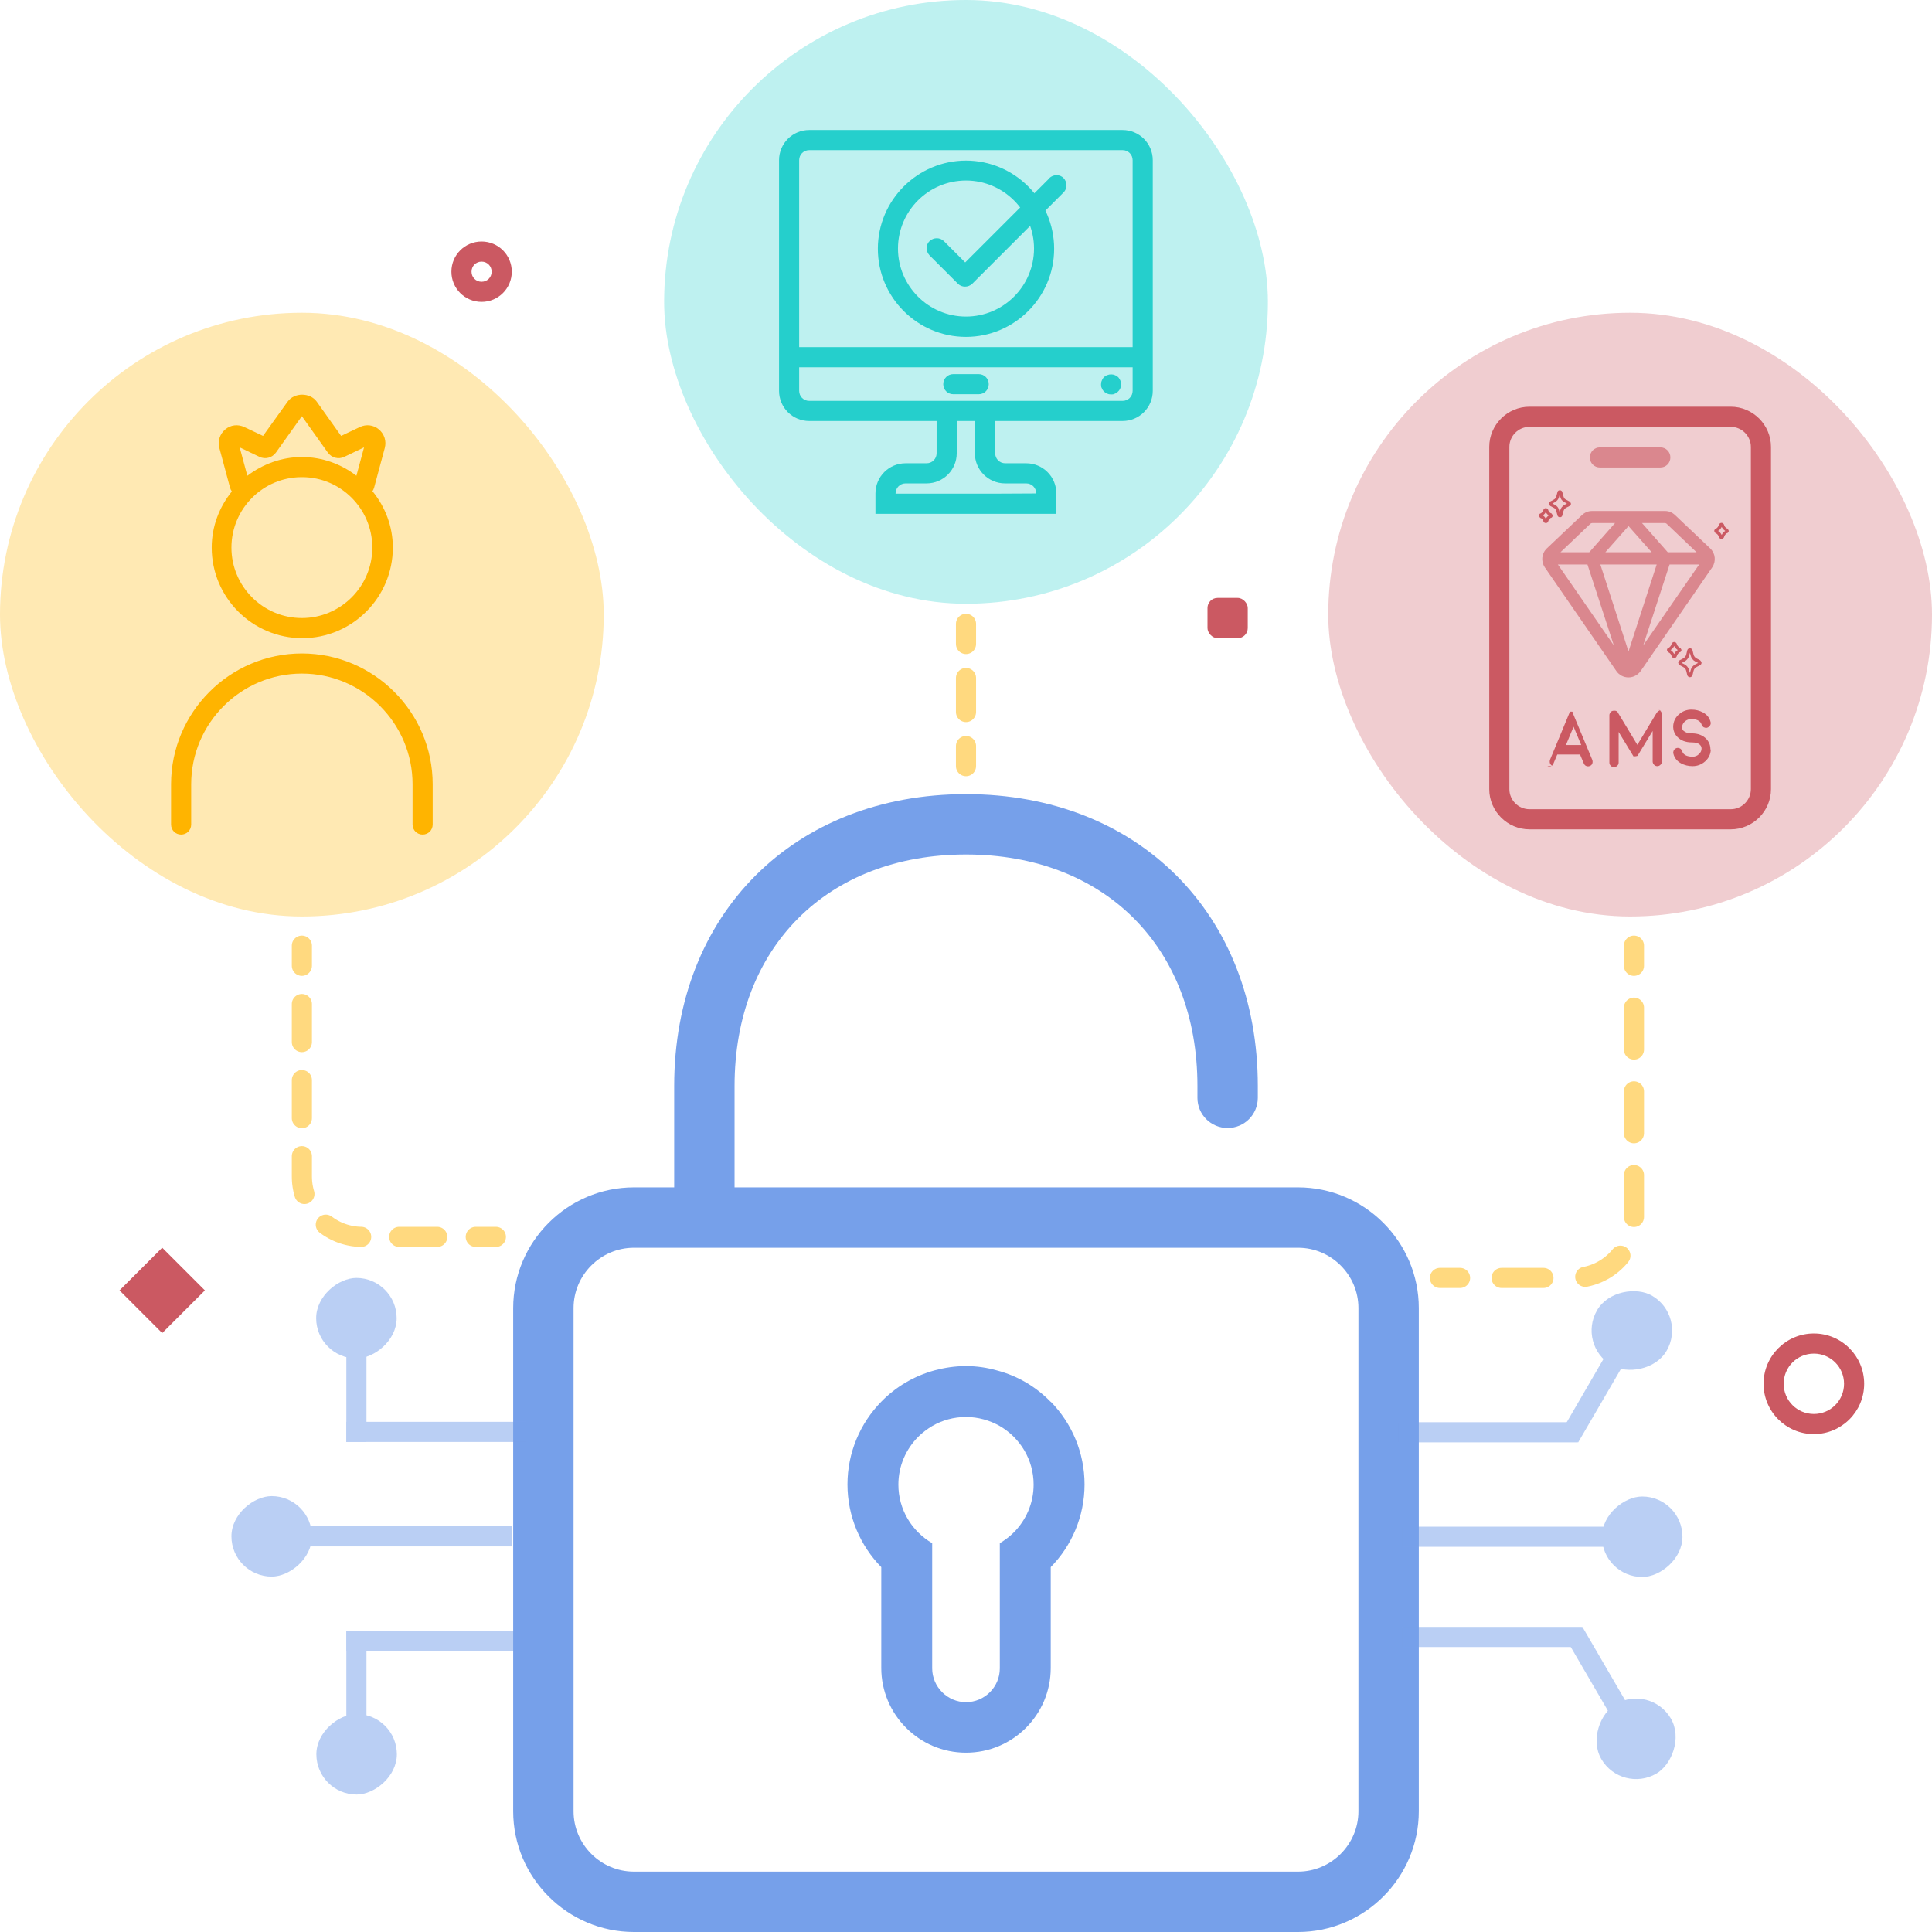
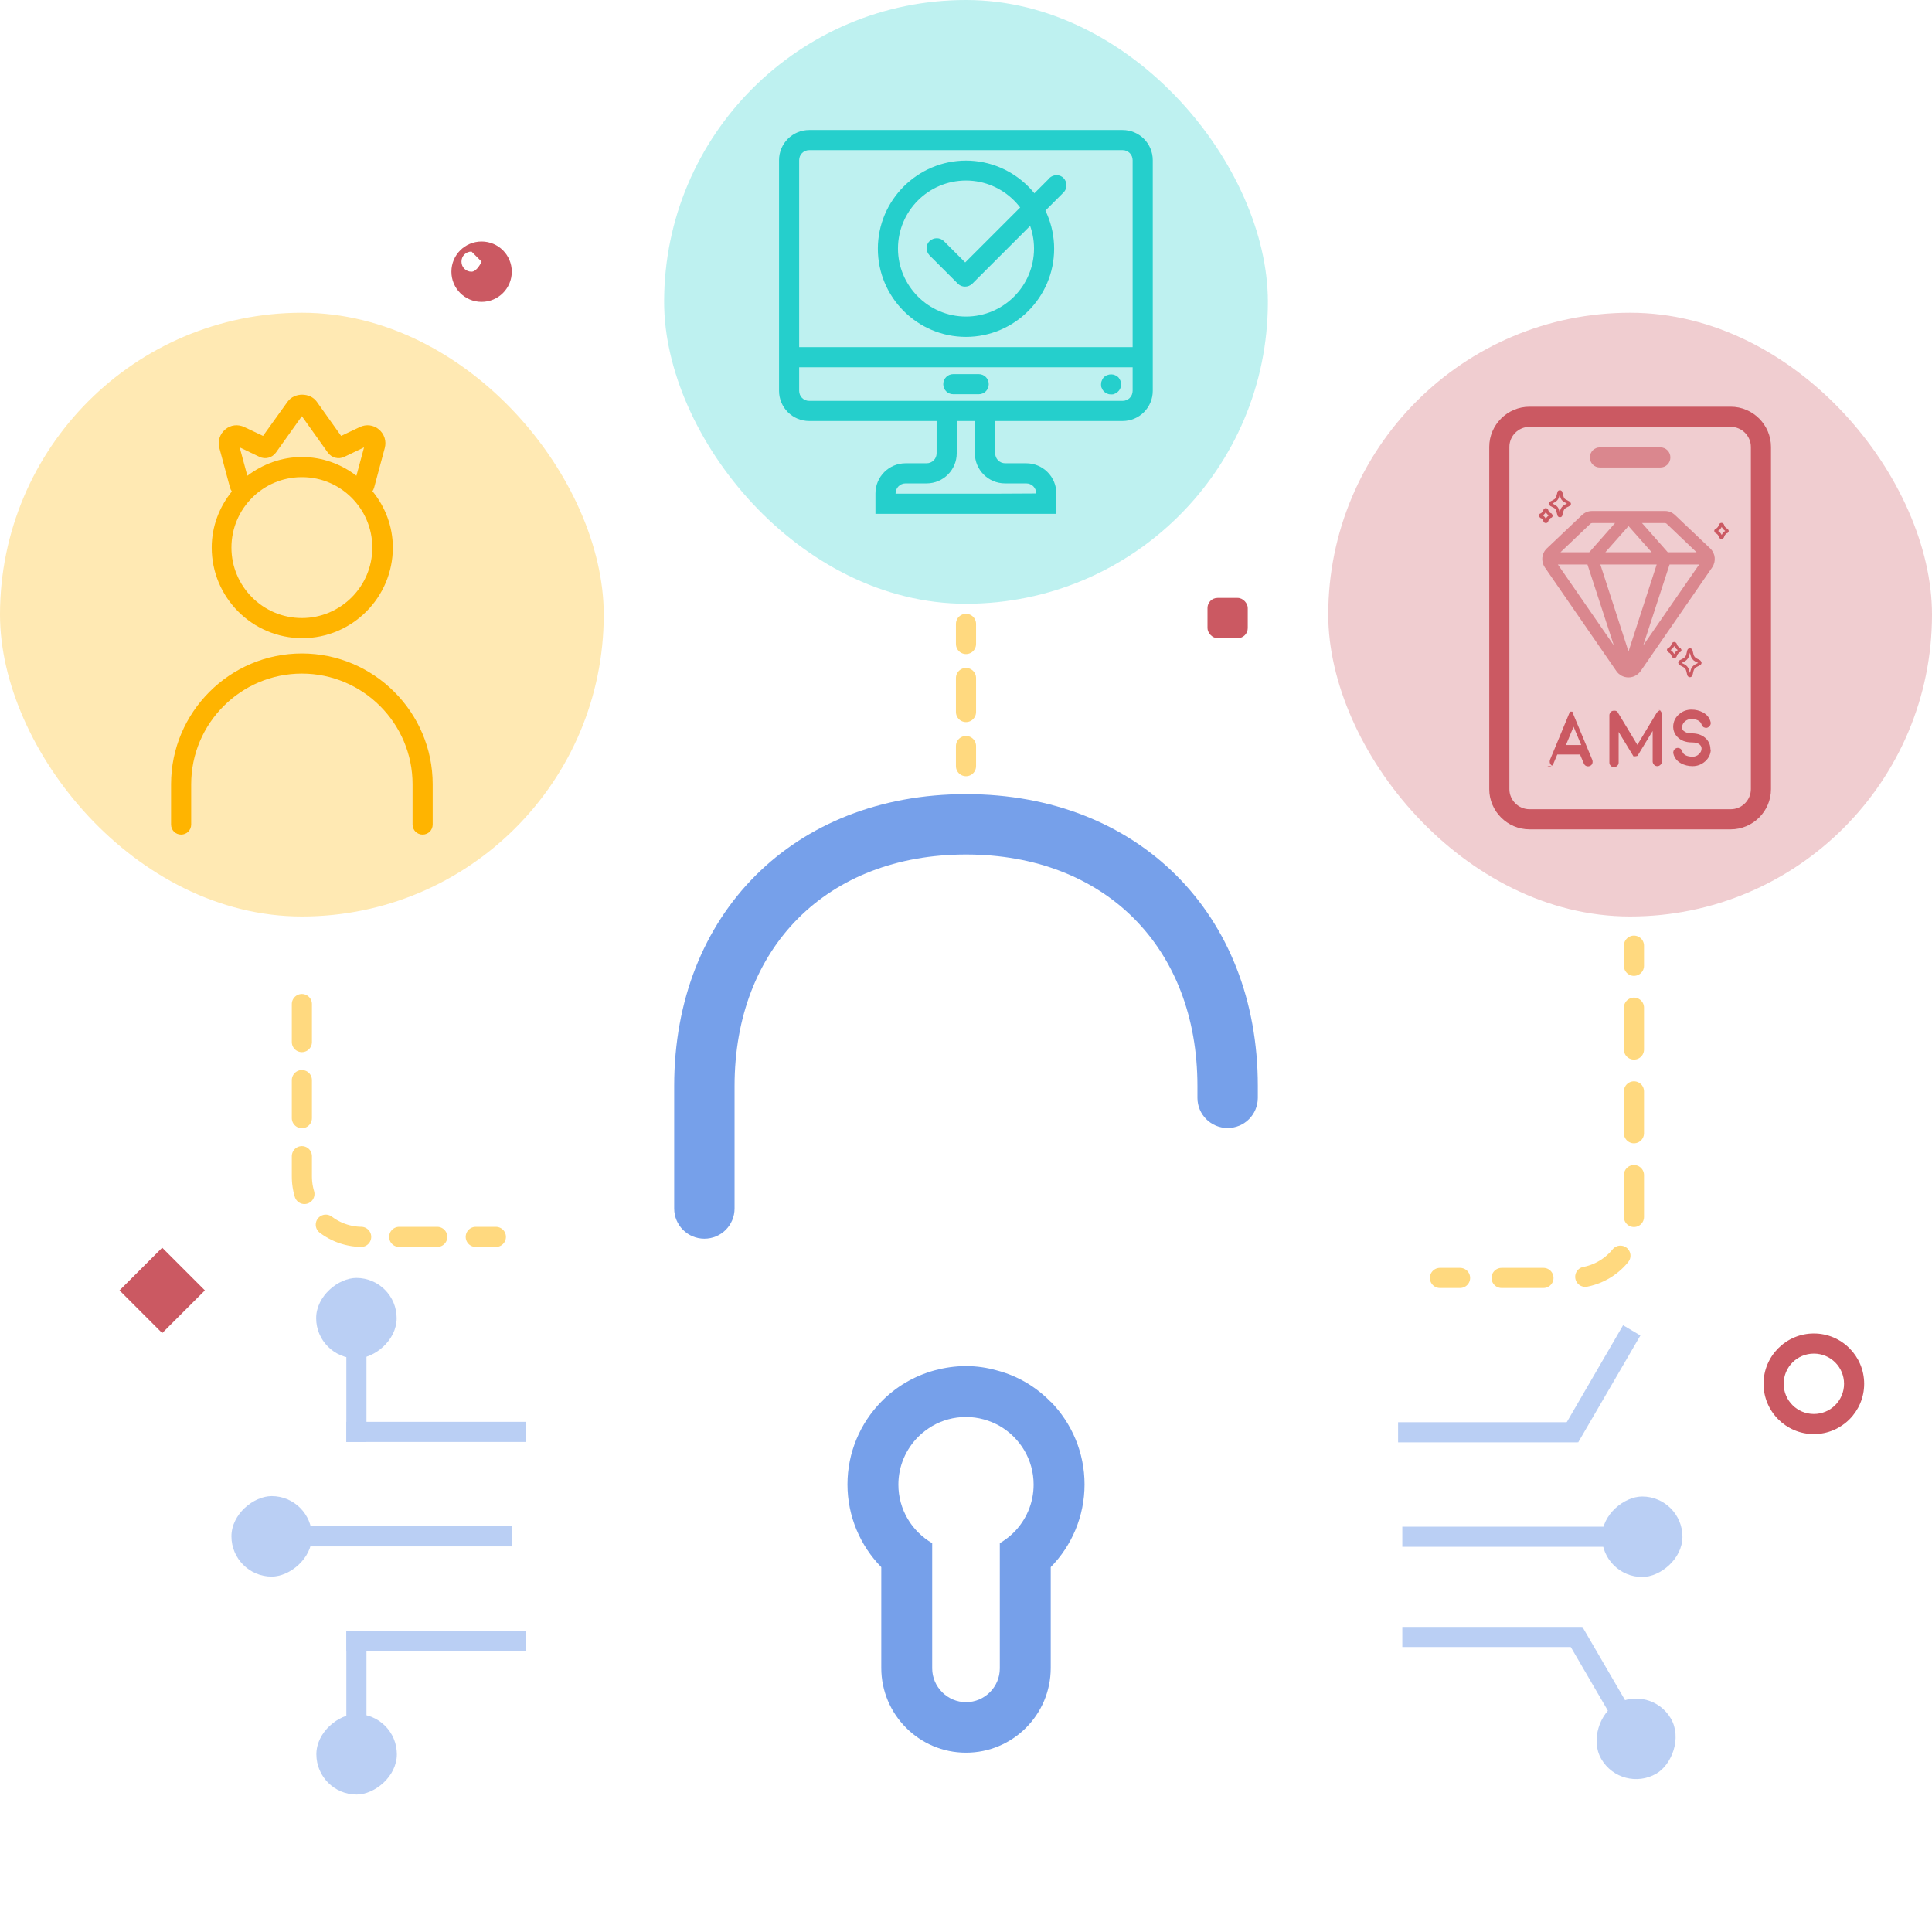
<svg xmlns="http://www.w3.org/2000/svg" id="Layer_2" data-name="Layer 2" viewBox="0 0 96 96">
  <defs>
    <style>
      .cls-1 {
        stroke-dasharray: 2.08 2.08;
      }

      .cls-1, .cls-2, .cls-3, .cls-4 {
        fill: none;
        stroke: #ffb400;
        stroke-linecap: round;
        stroke-miterlimit: 10;
      }

      .cls-5, .cls-6, .cls-7 {
        fill: #cb5962;
      }

      .cls-5, .cls-8 {
        opacity: .6;
      }

      .cls-6, .cls-9, .cls-10 {
        opacity: .3;
      }

      .cls-11 {
        fill: #76a0ea;
      }

      .cls-2 {
        stroke-dasharray: 1.89 1.89;
      }

      .cls-12, .cls-10 {
        fill: #ffb400;
      }

      .cls-3 {
        stroke-dasharray: 1.69 1.69;
      }

      .cls-13 {
        opacity: .5;
      }

      .cls-9, .cls-14 {
        fill: #25cfcc;
      }
    </style>
  </defs>
  <g id="Asianconnect">
    <g id="exclusive">
      <g>
-         <path class="cls-11" d="M64.5,62c1.65,0,3,1.35,3,3v25c0,1.65-1.35,3-3,3H31.5c-1.65,0-3-1.35-3-3v-25c0-1.65,1.35-3,3-3h33M64.5,59H31.5c-3.3,0-6,2.7-6,6v25c0,3.3,2.7,6,6,6h33c3.3,0,6-2.7,6-6v-25c0-3.3-2.7-6-6-6h0Z" />
        <path class="cls-11" d="M35,61.55c-.83,0-1.5-.67-1.5-1.5v-6.09c0-8.55,5.95-14.5,14.5-14.5s14.5,5.95,14.5,14.5v.59c0,.83-.67,1.5-1.5,1.5s-1.5-.67-1.5-1.5v-.59c0-6.89-4.61-11.5-11.5-11.5s-11.5,4.61-11.5,11.5v6.09c0,.83-.67,1.5-1.5,1.5Z" />
        <path class="cls-11" d="M52.21,69.66c-.72-.74-1.63-1.29-2.66-1.56h0c-.49-.14-1.01-.22-1.55-.22s-1.06.08-1.55.21h0c-1.03.28-1.94.82-2.66,1.56-1.04,1.06-1.68,2.52-1.68,4.11s.64,3.05,1.68,4.11v5.01c0,2.31,1.88,4.21,4.21,4.21s4.21-1.89,4.21-4.21v-5.01c1.04-1.06,1.68-2.52,1.68-4.11s-.64-3.05-1.68-4.11ZM49.68,82.9c0,.93-.76,1.68-1.68,1.68s-1.68-.76-1.68-1.68v-6.22c-1.01-.59-1.68-1.67-1.68-2.91,0-.93.38-1.77.99-2.38.2-.2.44-.38.69-.53.5-.29,1.07-.45,1.68-.45s1.19.17,1.68.45c1.01.59,1.68,1.67,1.68,2.91,0,.93-.38,1.77-.99,2.38-.2.2-.44.38-.69.53v6.22Z" />
        <g class="cls-13">
          <g>
            <g>
              <polyline class="cls-11" points="25.43 76.84 13.5 76.84 13.5 75.84 25.43 75.84" />
              <rect class="cls-11" x="11.5" y="74.34" width="4" height="4" rx="2" ry="2" transform="translate(-62.84 89.84) rotate(-90)" />
            </g>
            <g>
              <polyline class="cls-11" points="26.14 71.65 17.21 71.65 17.21 70.65 26.14 70.65" />
              <rect class="cls-11" x="15.71" y="63.5" width="4" height="4" rx="2" ry="2" transform="translate(-47.79 83.21) rotate(-90)" />
              <polyline class="cls-11" points="17.21 71.65 17.21 65.5 18.21 65.5 18.21 71.65" />
            </g>
            <g>
              <polyline class="cls-11" points="26.14 81.03 17.21 81.03 17.21 82.03 26.14 82.03" />
              <rect class="cls-11" x="15.71" y="85.17" width="4" height="4" rx="2" ry="2" transform="translate(104.89 69.46) rotate(90)" />
              <polyline class="cls-11" points="17.21 81.03 17.21 87.17 18.21 87.17 18.21 81.03" />
            </g>
          </g>
          <g>
            <g>
              <polyline class="cls-11" points="69.47 71.67 78.4 71.67 78.4 70.67 69.47 70.67" />
-               <rect class="cls-11" x="79.08" y="64.11" width="4" height="4" rx="2" ry="2" transform="translate(-16.83 102.95) rotate(-59.81)" />
              <polyline class="cls-11" points="78.42 71.67 81.51 66.36 80.65 65.85 77.56 71.17" />
            </g>
            <g>
              <polyline class="cls-11" points="69.68 80.84 78.6 80.84 78.6 81.84 69.68 81.84" />
              <rect class="cls-11" x="79.29" y="84.4" width="4" height="4" rx="2" ry="2" transform="translate(115.1 -27.31) rotate(59.81)" />
              <polyline class="cls-11" points="78.63 80.84 81.72 86.15 80.86 86.66 77.76 81.34" />
            </g>
            <g>
              <polyline class="cls-11" points="69.68 75.86 81.6 75.86 81.6 76.86 69.68 76.86" />
              <rect class="cls-11" x="79.6" y="74.36" width="4" height="4" rx="2" ry="2" transform="translate(157.96 -5.24) rotate(90)" />
            </g>
          </g>
        </g>
      </g>
      <g id="user">
        <rect class="cls-10" x="0" y="15.54" width="30" height="30" rx="15" ry="15" />
        <g>
          <path class="cls-12" d="M15,32.47c-3.58,0-6.5,2.92-6.5,6.5v2c0,.28.22.5.5.5s.5-.22.5-.5v-2c0-3.03,2.47-5.5,5.5-5.5s5.5,2.47,5.5,5.5v2c0,.28.22.5.5.5s.5-.22.5-.5v-2c0-3.58-2.92-6.5-6.5-6.5Z" />
          <path class="cls-12" d="M18.5,24.42c.04-.06.07-.12.09-.19l.53-1.97c.09-.34-.02-.69-.29-.92-.27-.23-.64-.27-.95-.12l-.93.44-1.21-1.7c-.33-.46-1.11-.47-1.45,0l-1.22,1.7-.93-.44c-.32-.15-.68-.11-.95.12-.27.23-.38.58-.29.92l.53,1.97c.02.07.05.13.09.19-.62.77-1,1.73-1,2.79,0,2.48,2.02,4.5,4.5,4.5s4.5-2.02,4.5-4.5c0-1.06-.38-2.02-1-2.79ZM11.91,22.23l.98.47c.29.14.63.05.82-.21l1.29-1.81,1.29,1.81h0c.19.26.53.35.82.21l.98-.47-.38,1.41c-.76-.58-1.69-.93-2.71-.93s-1.95.36-2.71.93l-.38-1.41ZM15,30.71c-1.93,0-3.5-1.57-3.5-3.5,0-.98.4-1.86,1.05-2.5.62-.61,1.47-.99,2.4-1,.02,0,.03,0,.05,0s.03,0,.05,0c.93.01,1.78.39,2.4,1,.65.64,1.05,1.52,1.05,2.5,0,1.93-1.57,3.5-3.5,3.5Z" />
        </g>
      </g>
      <g>
        <rect class="cls-9" x="33" y="0" width="30" height="30" rx="15" ry="15" />
        <g>
          <g>
            <path class="cls-14" d="M55.78,6.46h-15.57c-.83,0-1.5.67-1.5,1.5v11.46c0,.83.67,1.5,1.5,1.5h6.33v1.6c0,.28-.22.5-.5.5h-1.04c-.83,0-1.5.67-1.5,1.5v1.01h8.99v-1.01c0-.83-.67-1.5-1.5-1.5h-1.04c-.28,0-.5-.22-.5-.5v-1.6h6.33c.83,0,1.5-.67,1.5-1.5V7.96c0-.83-.67-1.5-1.5-1.5ZM40.21,7.46h15.57c.28,0,.5.22.5.5v9.29h-16.57V7.96c0-.28.22-.5.5-.5ZM49.95,24.02h1.04c.28,0,.5.22.5.5h0s-2,.01-2,.01h-4.99c0-.29.22-.51.5-.51h1.04c.83,0,1.5-.67,1.5-1.5v-1.6h.9v1.6c0,.83.67,1.5,1.5,1.5ZM55.78,19.92h-15.57c-.28,0-.5-.22-.5-.5v-1.17h16.57v1.17c0,.28-.22.5-.5.5Z" />
            <path class="cls-14" d="M48.63,18.59h-1.26c-.28,0-.5.22-.5.5s.22.5.5.5h1.26c.28,0,.5-.22.5-.5s-.22-.5-.5-.5Z" />
            <path class="cls-14" d="M55.56,18.74s-.1-.08-.16-.1c-.12-.05-.26-.05-.38,0-.06.02-.12.06-.17.1-.04.05-.08.11-.1.17-.03.06-.04.12-.04.19,0,.06,0,.13.04.19.02.06.06.12.1.16.05.05.11.09.17.11.06.03.12.04.19.04.06,0,.13,0,.19-.04.06-.02.12-.06.16-.11.05-.04.08-.1.11-.16.02-.06.04-.13.04-.19,0-.07-.02-.13-.04-.19-.03-.06-.06-.12-.11-.17Z" />
          </g>
          <g>
            <path class="cls-14" d="M48,16.74c-2.42,0-4.38-1.97-4.38-4.38s1.97-4.38,4.38-4.38,4.38,1.97,4.38,4.38-1.97,4.38-4.38,4.38ZM48,8.97c-1.87,0-3.38,1.52-3.38,3.38s1.52,3.38,3.38,3.38,3.38-1.52,3.38-3.38-1.52-3.38-3.38-3.38Z" />
            <path class="cls-14" d="M52.14,8.86l-4.18,4.18-1.06-1.06c-.19-.19-.51-.19-.71,0s-.19.51,0,.71l1.41,1.41c.19.19.51.19.71,0l4.54-4.54c.19-.19.19-.51,0-.71s-.51-.19-.71,0Z" />
          </g>
        </g>
      </g>
      <g class="cls-13">
        <g>
-           <line class="cls-4" x1="15" y1="46.99" x2="15" y2="47.99" />
          <path class="cls-2" d="M15,49.89v8.57c0,1.66,1.34,3,3,3h4.7" />
          <line class="cls-4" x1="23.64" y1="61.46" x2="24.64" y2="61.46" />
        </g>
      </g>
      <rect class="cls-6" x="66" y="15.54" width="30" height="30" rx="15" ry="15" />
      <path class="cls-7" d="M86,41.21h-10c-1.1,0-2-.9-2-2v-17c0-1.1.9-2,2-2h10c1.1,0,2,.9,2,2v17c0,1.1-.9,2-2,2ZM76,21.21c-.55,0-1,.45-1,1v17c0,.55.45,1,1,1h10c.55,0,1-.45,1-1v-17c0-.55-.45-1-1-1h-10Z" />
      <g class="cls-8">
        <path class="cls-7" d="M82.5,23.23h-3c-.28,0-.5-.22-.5-.5s.22-.5.5-.5h3c.28,0,.5.22.5.5s-.22.5-.5.5Z" />
      </g>
      <g>
        <path class="cls-7" d="M77.14,38.05c-.06-.02-.1-.07-.12-.12-.02-.06-.02-.12,0-.18l.25-.6h0s.72-1.74.72-1.74c0,0,0-.01,0-.02h0s0-.02,0-.02c0,0,0,0,0,0,0,0,0,0,0,0,0,0,0,0,0,0,0,0,0,0,0,0,0,0,0,0,0,0,0,0,0,0,0,0,0,0,0,0,0,0,0,0,0,0,0,0h0s.01-.01.01-.01c0,0,0,0,.01,0,0,0,0,0,0,0s0,0,0,0c0,0,.01,0,.01,0,0,0,0,0,.01,0h0s0,0,.01,0h0s0,0,.01,0h.04s0,0,0,0c0,0,0,0,.01,0,0,0,.01,0,0,0,.02,0,.03,0,.04.02,0,0,0,0,0,0s.01,0,.01,0h0s0,.01,0,.01c0,0,0,0,0,0s0,0,0,0c0,0,0,0,0,0,0,0,0,0,0,0h0s0,.02,0,.02,0,0,0,0,0,0,0,0c0,0,0,.01,0,.02l.72,1.73h0s.25.6.25.6c.02.06.02.12,0,.18-.02.06-.07.1-.12.12-.03.01-.06.02-.09.02-.1,0-.17-.05-.21-.14l-.19-.45h-1.13l-.19.45c-.04.1-.11.14-.21.14-.03,0-.06,0-.09-.02ZM78.57,37.02l-.38-.91-.38.91h.75Z" />
        <path class="cls-7" d="M82.41,35.27s.09.04.12.08c.03.04.05.09.05.14v2.35c0,.06-.02.12-.07.16-.05.05-.1.07-.16.07s-.12-.02-.16-.07c-.04-.04-.07-.1-.07-.16v-1.52l-.73,1.2h0s0,0,0,0h0s0,0,0,0c0,0,0,.01,0,.01h0s0,.02,0,.02,0,0,0,0,0,0,0,0c0,0,0,0-.01,0h0s0,.01-.01.01c0,0,0,0,0,0h0s0,0,0,0c0,0,0,0-.01,0,0,0,0,0,0,0,0,0,0,0-.01,0-.03.01-.06.02-.09.02h0s0,0,0,0c-.02,0-.03,0-.05,0,0,0,0,0,0,0,0,0,0,0,0,0,0,0-.01,0-.01,0,0,0,0,0,0,0,0,0-.01,0-.02,0h0s0,0,0,0c0,0,0,0-.01,0,0,0,0,0,0,0,0,0,0,0-.01,0,0,0,0,0,0,0s0,0,0,0c0,0,0,0,0,0,0,0,0,0,0,0,0,0,0,0,0-.01h0s0,0,0,0h0s0,0,0,0l-.73-1.2v1.52c0,.06-.02.12-.07.16-.05.05-.1.07-.16.07s-.12-.02-.16-.07c-.05-.04-.07-.1-.07-.16v-2.35c0-.05.02-.1.05-.14.03-.04.07-.07.12-.08.05-.01.1-.01.15,0,.05.02.09.05.11.1l.96,1.59.96-1.59s.06-.08.11-.1c.05-.02.1-.02.15,0Z" />
        <path class="cls-7" d="M85.01,37.24c-.01.23-.1.43-.28.59-.18.16-.39.24-.63.24-.21,0-.4-.05-.57-.14-.2-.11-.33-.27-.38-.48-.02-.06,0-.12.02-.17.03-.05.08-.09.14-.11s.12,0,.17.02c.05.03.09.08.11.14.02.09.09.16.19.21.09.04.2.06.32.06s.23-.04.31-.12c.09-.08.14-.17.14-.28,0-.07-.02-.13-.07-.18-.08-.09-.22-.13-.41-.13h0s0,0,0,0h0c-.32,0-.56-.1-.73-.28-.14-.15-.2-.32-.2-.52.01-.23.1-.43.28-.59s.39-.24.63-.24c.21,0,.4.05.57.14.2.11.33.27.38.48.02.06,0,.12-.03.17-.03.05-.08.09-.14.11s-.12,0-.17-.02c-.05-.03-.09-.08-.11-.14-.02-.09-.09-.16-.19-.21-.09-.04-.2-.06-.32-.06s-.23.04-.32.12c-.09.08-.13.17-.14.28,0,.07.02.13.07.18.08.08.22.13.41.13h0c.32,0,.56.1.73.28.14.15.2.32.2.52Z" />
      </g>
      <g>
        <path class="cls-5" d="M84.98,27.25l-1.75-1.66c-.14-.13-.31-.2-.5-.2h-3.62c-.19,0-.36.07-.5.2l-1.75,1.66c-.26.25-.3.64-.1.94l3.56,5.16c.14.2.36.31.6.31s.46-.12.6-.31l3.56-5.16c.2-.3.16-.69-.1-.94ZM78.88,28.05l1.31,4.02-2.78-4.02h1.47ZM82.32,28.05l-1.4,4.32-1.4-4.32h2.81ZM79.77,27.44l1.15-1.3,1.15,1.3h-2.3ZM82.96,28.05h1.47l-2.78,4.02,1.31-4.02ZM82.81,26.02l1.49,1.42h-1.43l-1.28-1.45h1.14s.06.01.08.03ZM79.03,26.02s.05-.03.08-.03h1.14l-1.28,1.45h-1.43l1.49-1.42Z" />
        <path class="cls-7" d="M83.97,33.65h0c-.06,0-.11-.04-.13-.1l-.05-.21c-.02-.09-.08-.16-.16-.2l-.17-.09s-.07-.07-.07-.12.03-.1.07-.12l.17-.09c.08-.04.14-.11.16-.2l.05-.21c.02-.06.07-.1.13-.1h0c.06,0,.11.04.13.1l.05.21c.02.09.08.16.16.2l.17.09s.07.07.07.12-.03.1-.07.12l-.17.09c-.08.04-.14.11-.16.2l-.05.21c-.02.06-.07.1-.13.1ZM83.56,32.94l.14.07c.12.06.2.17.23.29l.04.14.04-.14c.03-.13.12-.23.23-.29l.14-.07-.14-.07c-.12-.06-.2-.17-.23-.29l-.04-.14-.04.14c-.03.13-.12.23-.23.29l-.14.07Z" />
        <path class="cls-7" d="M83.19,32.7c-.06,0-.11-.04-.13-.1-.02-.08-.07-.14-.14-.18h-.02s-.07-.08-.07-.12c0-.05.03-.09.07-.11h.02c.07-.05.12-.11.14-.19.02-.06.07-.1.13-.1s.11.04.13.1h0c.02.08.07.14.14.18h.02s.07.08.07.12c0,.05-.03.09-.07.11h-.02c-.07.05-.12.11-.14.19-.02.06-.07.1-.13.1ZM83.01,32.3c.08.05.14.12.18.2.04-.08.1-.16.18-.2-.08-.05-.14-.12-.18-.2-.04.08-.1.16-.18.2ZM83.41,32.32s0,0,0,0h0ZM82.98,32.32h0,0Z" />
        <path class="cls-7" d="M85.54,26.78c-.06,0-.11-.04-.13-.1-.02-.08-.07-.14-.14-.18h-.02s-.07-.08-.07-.12.03-.09.07-.11h.02c.07-.05.12-.11.14-.19.02-.06.07-.1.13-.1s.11.04.13.1h0c.02.08.07.14.14.18h.02s.07.08.07.12-.03.09-.07.11h-.02c-.07.05-.12.11-.14.19-.02.06-.07.1-.13.1ZM85.37,26.38c.08.05.14.12.18.2.04-.08.1-.16.18-.2-.08-.05-.14-.12-.18-.2-.04.08-.1.16-.18.2Z" />
        <path class="cls-7" d="M76.81,25.99c-.06,0-.11-.04-.12-.09-.02-.07-.06-.13-.13-.16h-.02s-.07-.07-.07-.12.03-.09.07-.11h.02c.06-.04.11-.1.13-.17.01-.06.06-.09.12-.09s.11.04.12.09h0c.02.07.06.13.13.16h.02s.07.07.07.12-.03.09-.07.11h-.02c-.06.04-.11.1-.13.17-.01.06-.06.09-.12.09ZM76.66,25.61c.07.04.12.1.15.17.03-.07.09-.13.15-.17-.07-.04-.12-.1-.15-.17-.03.07-.09.13-.15.17ZM76.78,25.37h0s0,0,0,0c0,0,0,0,0,0Z" />
        <path class="cls-7" d="M77.51,25.7h0c-.06,0-.11-.04-.12-.09l-.06-.22c-.02-.07-.06-.13-.13-.16l-.17-.09s-.07-.06-.07-.11.03-.09.07-.11l.17-.09c.06-.03.11-.09.13-.16l.06-.22c.01-.06.06-.09.12-.09h0c.06,0,.11.04.12.09h0s.06.22.06.22c.02.07.06.13.13.16l.17.09s.07.06.07.11-.03.09-.07.11l-.17.09c-.06.03-.11.09-.13.16l-.06.22c-.01.06-.06.09-.12.09ZM77.14,25.02l.13.07c.1.05.18.15.2.26l.03.12.03-.12c.03-.11.1-.2.2-.26l.13-.07-.13-.07c-.1-.05-.18-.15-.2-.26l-.03-.12-.03.12c-.03.11-.1.2-.2.26l-.13.07ZM77.48,24.47h0s0,0,0,0h0Z" />
      </g>
      <g class="cls-13">
        <g>
          <line class="cls-4" x1="81.19" y1="46.99" x2="81.19" y2="47.99" />
          <path class="cls-1" d="M81.19,50.07v10.43c0,1.66-1.34,3-3,3h-4.6" />
          <line class="cls-4" x1="72.55" y1="63.5" x2="71.55" y2="63.5" />
        </g>
      </g>
      <g class="cls-13">
        <g>
          <line class="cls-4" x1="48" y1="31" x2="48" y2="32" />
          <line class="cls-3" x1="48" y1="33.69" x2="48" y2="36.22" />
          <line class="cls-4" x1="48" y1="37.07" x2="48" y2="38.07" />
        </g>
      </g>
      <rect class="cls-7" x="6.56" y="62.62" width="3" height="3" transform="translate(47.7 13.08) rotate(45)" />
-       <path class="cls-7" d="M23.93,13c.28,0,.5.22.5.5s-.22.5-.5.5-.5-.22-.5-.5.22-.5.5-.5M23.93,12c-.83,0-1.5.67-1.5,1.5s.67,1.5,1.5,1.5,1.5-.67,1.5-1.5-.67-1.5-1.5-1.5h0Z" />
+       <path class="cls-7" d="M23.93,13s-.22.5-.5.5-.5-.22-.5-.5.22-.5.5-.5M23.93,12c-.83,0-1.5.67-1.5,1.5s.67,1.5,1.5,1.5,1.5-.67,1.5-1.5-.67-1.5-1.5-1.5h0Z" />
      <rect class="cls-7" x="60" y="29.71" width="2" height="2" rx=".5" ry=".5" />
      <path class="cls-7" d="M90.13,71.26c-1.38,0-2.5-1.12-2.5-2.5s1.12-2.5,2.5-2.5,2.5,1.12,2.5,2.5-1.12,2.5-2.5,2.5ZM90.13,67.26c-.83,0-1.5.67-1.5,1.5s.67,1.5,1.5,1.5,1.5-.67,1.5-1.5-.67-1.5-1.5-1.5Z" />
    </g>
  </g>
</svg>